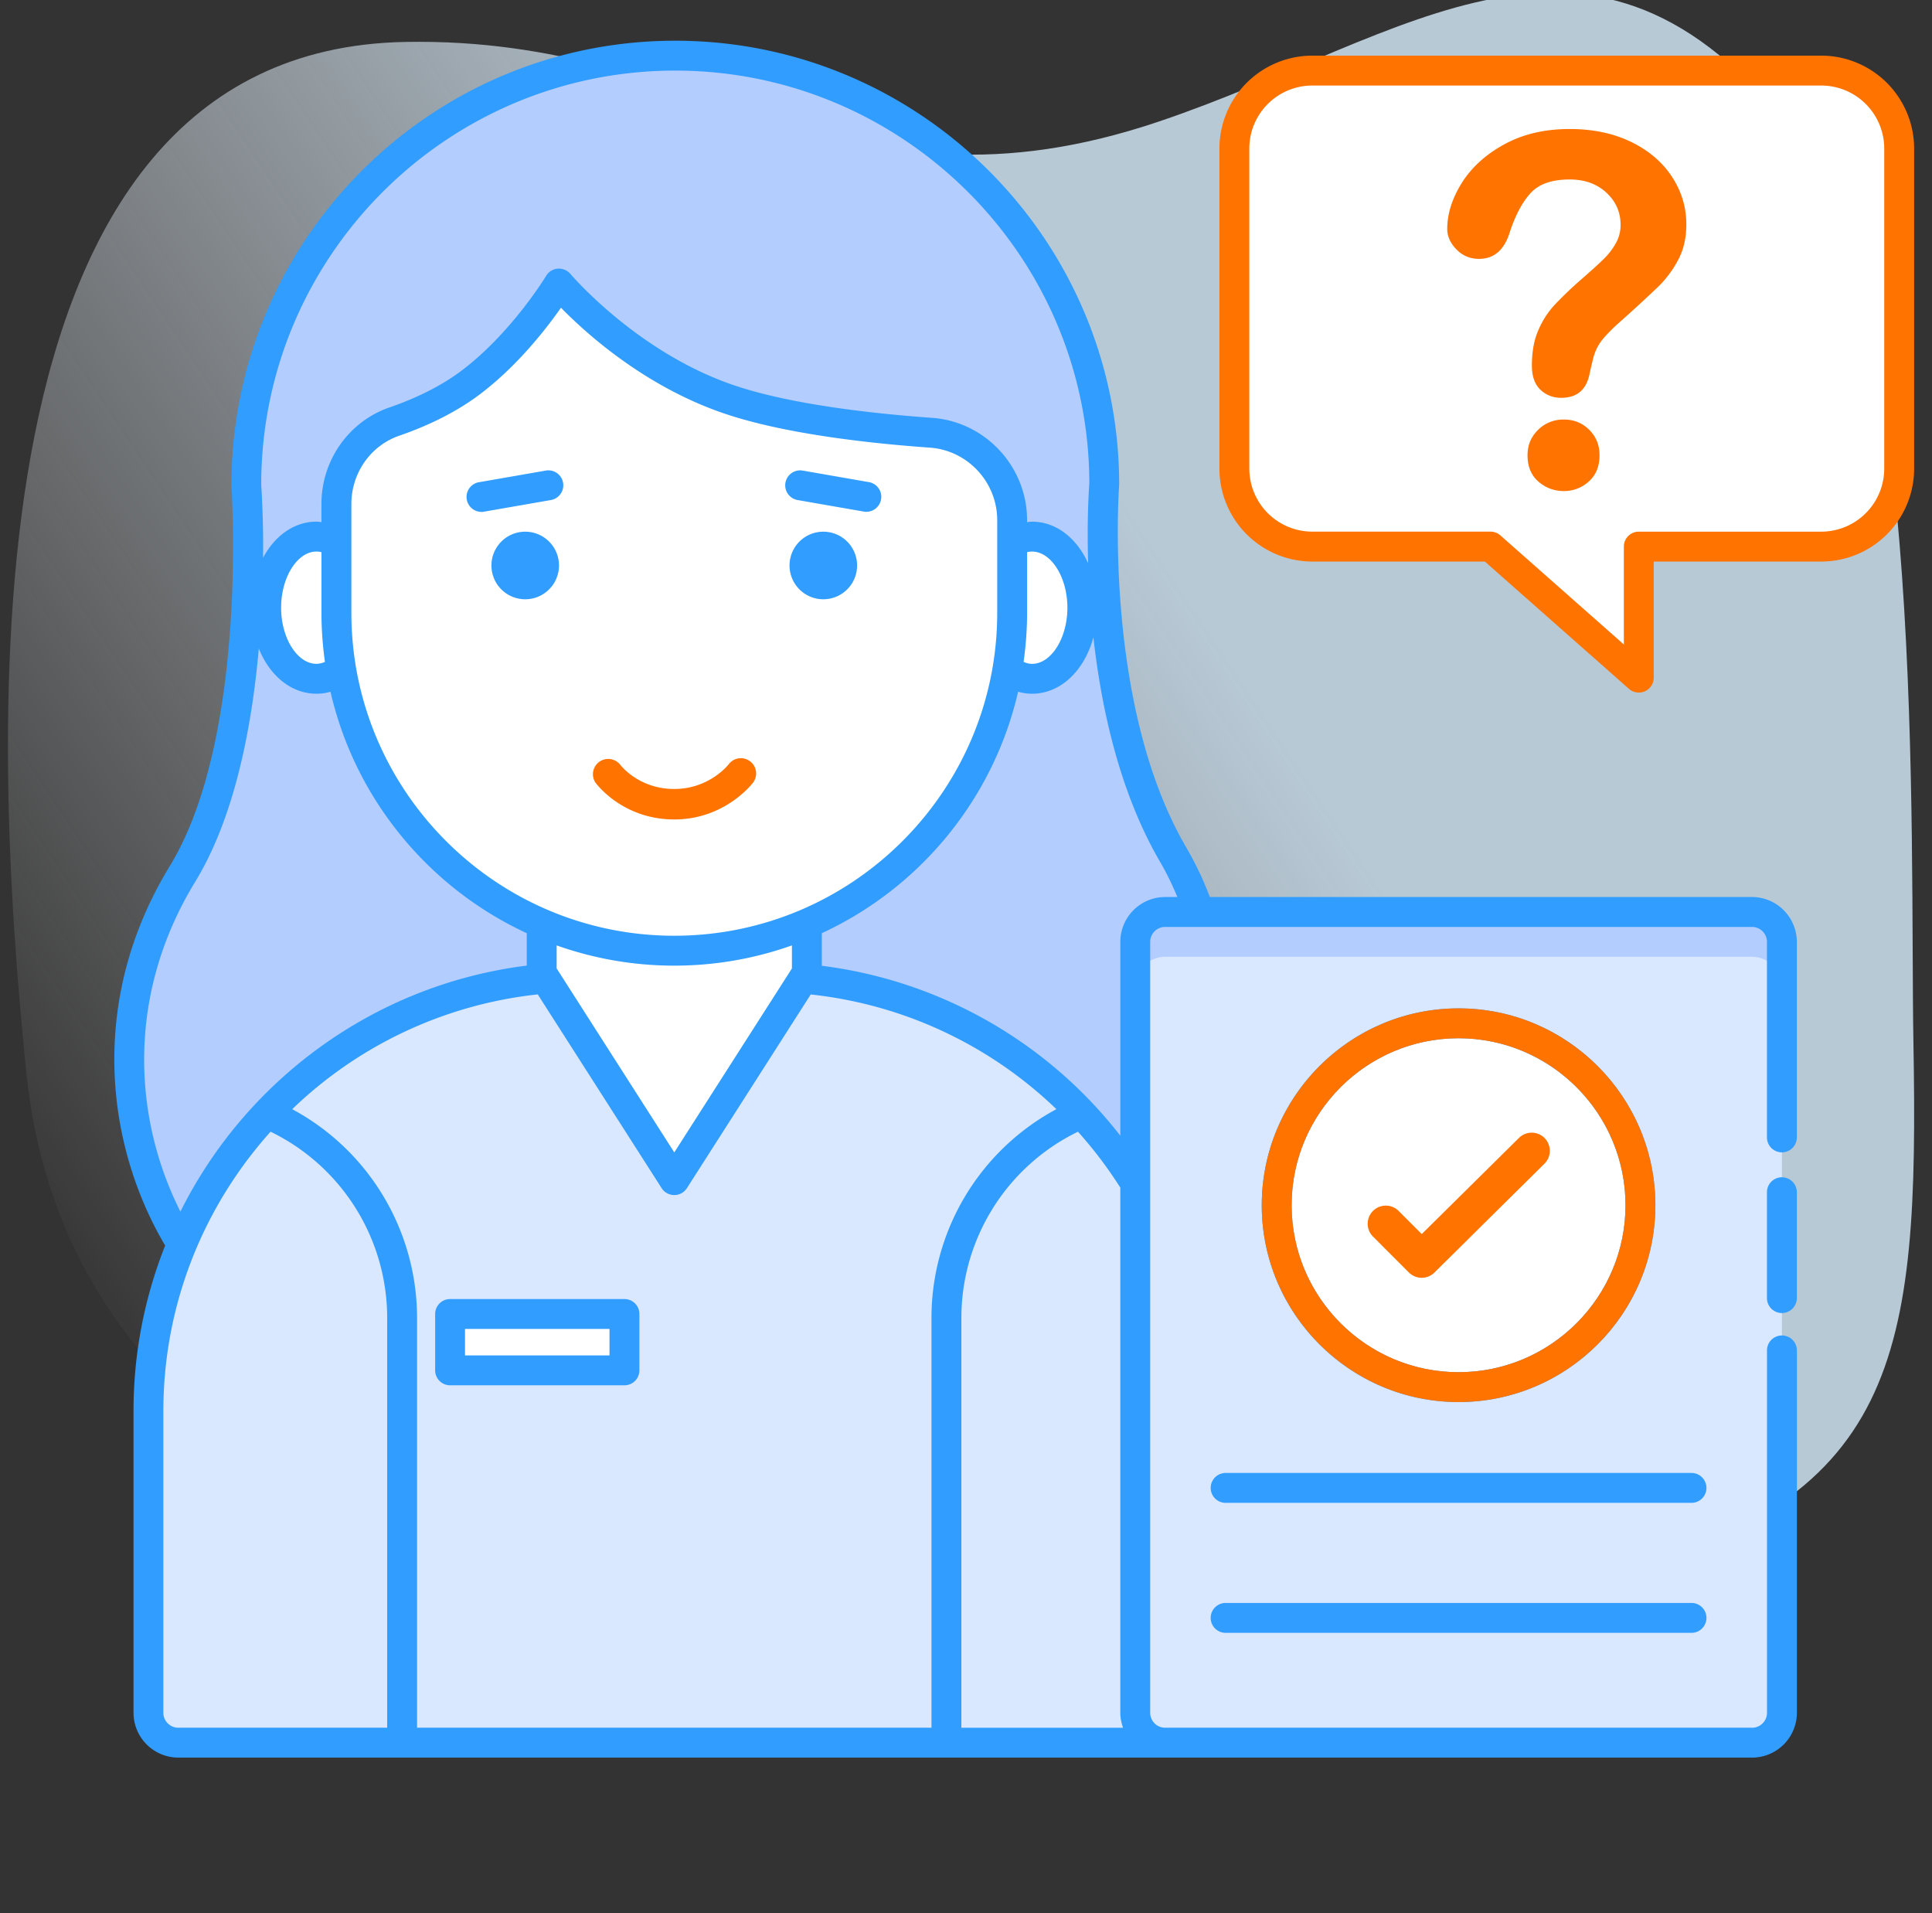
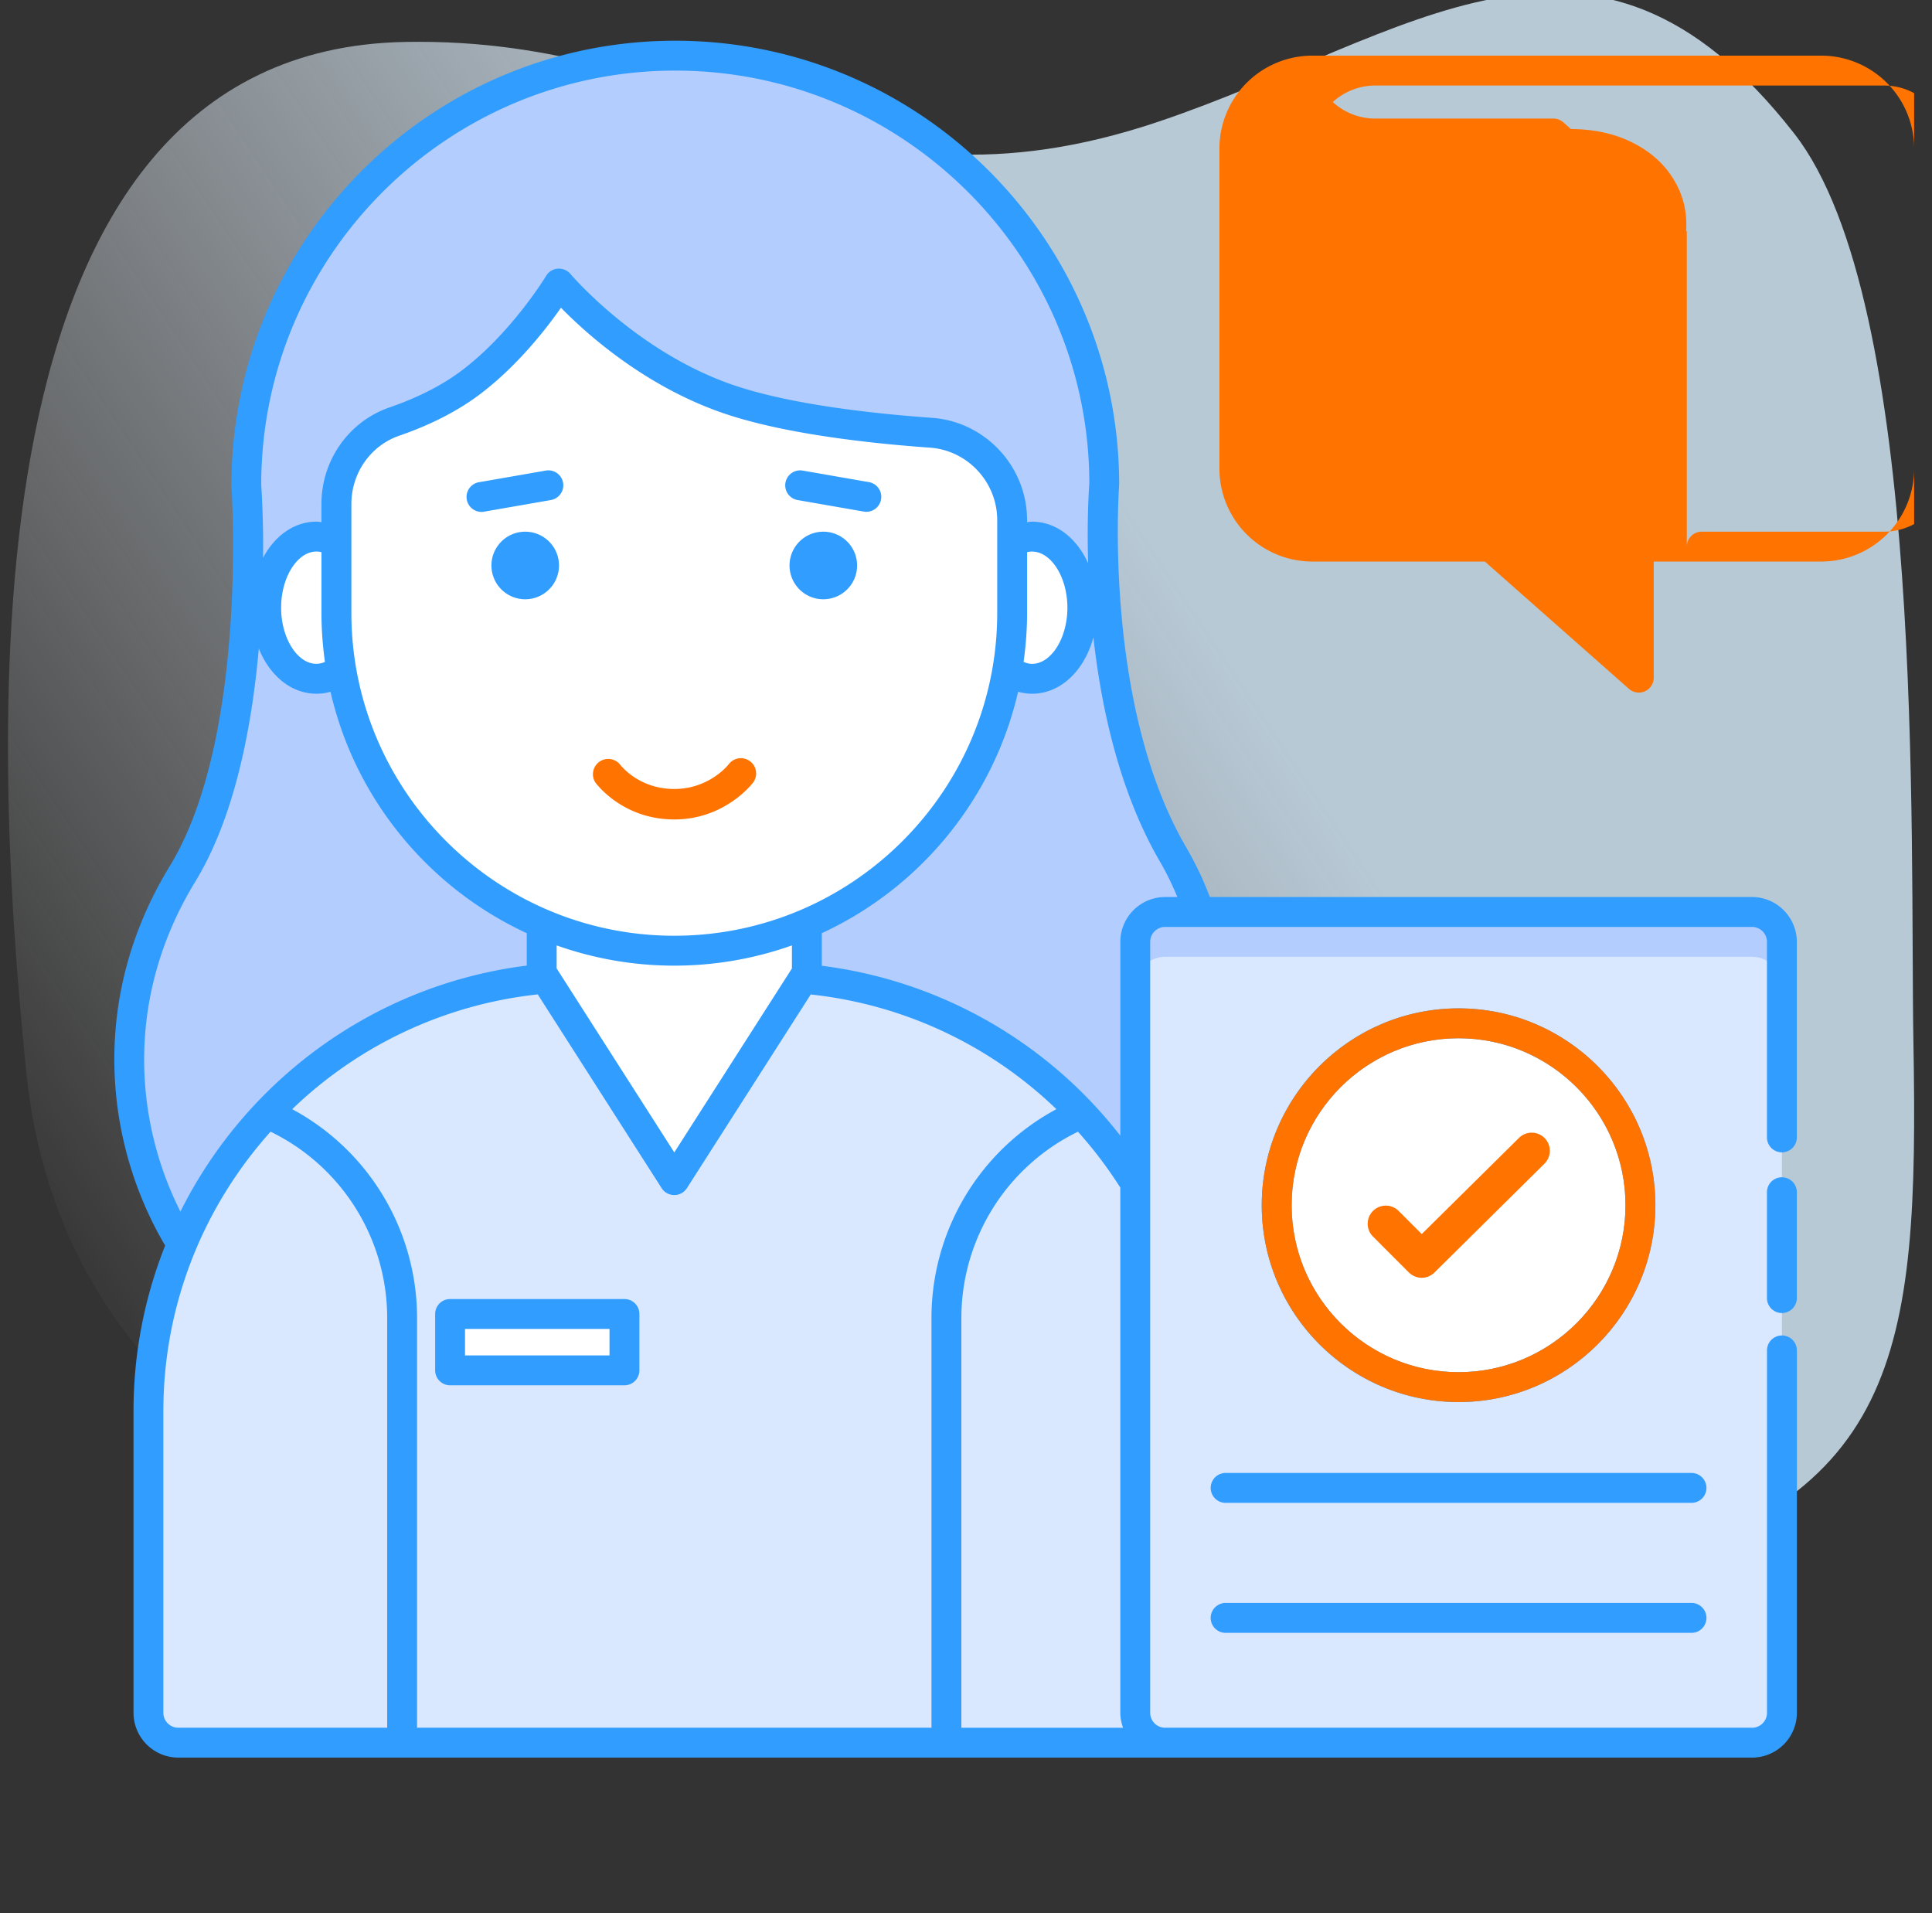
<svg xmlns="http://www.w3.org/2000/svg" width="101" height="100" fill="none">
  <rect width="100%" height="100%" fill="#333333" stroke="none" />
  <g clip-path="url(#clip0_2920_371)">
    <path opacity=".8" d="M1.368 56C4.764 89.648 58.28 88.533 83.27 82.523c16.05-3.86 17.049-11.575 16.759-28.027-.187-10.605.67-38.678-6.23-47.514-10.597-13.572-20.09-5.06-33.214-.63-16.834 5.683-23.393-4.463-39.409-4.16C-2.304 2.632-.384 38.634 1.368 56z" fill="url(#paint0_linear_2920_371)" />
    <path d="M59.348 49.23a1.562 1.562 0 011.563-1.562h1.796a16.995 16.995 0 00-1.366-2.977c-4.532-7.738-3.615-19.357-3.615-19.357 0-12.385-10.04-22.426-22.425-22.426-12.386 0-22.426 10.04-22.426 22.426 0 0 .962 13.312-3.337 20.348-4.046 6.62-3.391 14.056-.047 19.379C12.906 56.84 21.01 51.06 30.464 51.06h9.57c8.161 0 15.312 4.31 19.313 10.774l.001-12.604z" fill="#B3CDFF" />
    <path d="M53.95 28.047c-.369 0-.72.11-1.038.303v3.68c0 1.007-.09 1.993-.251 2.954.383.306.819.495 1.29.495 1.454 0 2.632-1.664 2.632-3.716 0-2.053-1.178-3.716-2.632-3.716zM17.588 32.03v-3.68a1.99 1.99 0 00-1.04-.303c-1.453 0-2.632 1.664-2.632 3.716 0 2.053 1.179 3.717 2.633 3.717.47 0 .907-.19 1.29-.495a17.708 17.708 0 01-.251-2.956z" fill="#fff" />
    <path d="M59.348 89.525V61.83c-3.678-5.94-10.023-10.05-17.363-10.677l-6.736 10.532-6.738-10.535C16.887 52.14 7.76 61.884 7.76 73.764v15.76a1.562 1.562 0 001.563 1.563h51.583a1.563 1.563 0 01-1.558-1.562z" fill="#D9E8FF" />
    <path d="M23.53 68.682h9.115v2.944H23.53v-2.944zm11.72-18.989a17.61 17.61 0 01-6.932-1.414v2.569l6.931 10.837 6.931-10.837v-2.569a17.612 17.612 0 01-6.93 1.414z" fill="#fff" />
    <path d="M35.25 49.693c-9.756 0-17.663-7.908-17.663-17.663v-5.684c0-1.93 1.2-3.678 3.023-4.308 1.295-.448 2.802-1.124 4.092-2.118 2.72-2.096 4.521-5.1 4.521-5.1s3.574 4.273 8.956 6.076c3.03 1.016 7.32 1.496 10.489 1.723a4.575 4.575 0 014.244 4.569v4.842c0 9.754-7.908 17.663-17.663 17.663z" fill="#fff" />
    <path d="M45.322 35.093c.867 0 1.57-.443 1.57-.989s-.703-.989-1.57-.989c-.866 0-1.568.443-1.568.99 0 .546.702.988 1.569.988zm-20.146-.219c.866 0 1.568-.443 1.568-.99 0-.545-.702-.988-1.568-.988-.867 0-1.57.443-1.57.989s.703.989 1.57.989z" fill="#fff" />
    <path d="M35.25 42.832c-2.7 0-4.073-1.86-4.13-1.939a.799.799 0 011.29-.937c.05.064.99 1.283 2.84 1.283 1.844 0 2.836-1.28 2.846-1.293a.797.797 0 111.271.963c-.06.077-1.488 1.923-4.118 1.923z" fill="#FF7300" />
    <path d="M91.59 91.088H60.91a1.562 1.562 0 01-1.562-1.563V49.23a1.562 1.562 0 011.563-1.563h30.68a1.562 1.562 0 011.563 1.563v40.295a1.564 1.564 0 01-1.563 1.563z" fill="#D9E8FF" />
    <path d="M91.59 47.667H60.91a1.562 1.562 0 00-1.562 1.563v2.344a1.562 1.562 0 011.563-1.563h30.68a1.562 1.562 0 011.563 1.563V49.23a1.564 1.564 0 00-1.563-1.563z" fill="#B3CDFF" />
    <path d="M76.25 72.502a9.507 9.507 0 100-19.014 9.507 9.507 0 000 19.014z" fill="#fff" />
    <path d="M80.748 59.485a.948.948 0 00-1.34-.008l-5.082 5.026-1.23-1.23a.948.948 0 00-1.34 1.34l1.896 1.897a.947.947 0 001.337.004l5.751-5.689a.948.948 0 00.008-1.34z" fill="#FF7300" />
    <path d="M32.645 67.9H23.53a.781.781 0 00-.781.782v2.945a.781.781 0 00.781.781h9.115a.782.782 0 00.781-.781v-2.945a.781.781 0 00-.781-.782zm-.781 2.945H24.31v-1.383h7.553v1.383zm-4.407-43.054a1.766 1.766 0 100 3.532 1.766 1.766 0 000-3.532zm15.584 0a1.766 1.766 0 100 3.532 1.766 1.766 0 000-3.532zm2.383-2.591l-3.459-.603a.78.78 0 00-.268 1.54l3.458.602a.781.781 0 00.269-1.54zm-16.892-.603l-3.459.602a.782.782 0 10.269 1.539l3.459-.602a.78.78 0 10-.27-1.54zm58.007 38.399c0-5.674-4.615-10.29-10.288-10.29-5.674 0-10.29 4.616-10.29 10.29 0 5.673 4.616 10.288 10.29 10.288 5.673 0 10.288-4.616 10.288-10.288zm-19.015 0c0-4.812 3.915-8.727 8.727-8.727 4.81 0 8.725 3.915 8.725 8.727 0 4.81-3.915 8.726-8.725 8.726-4.812 0-8.727-3.915-8.727-8.726z" fill="#319DFF" />
    <path d="M86.539 62.996c0-5.674-4.615-10.29-10.288-10.29-5.674 0-10.29 4.616-10.29 10.29 0 5.673 4.616 10.288 10.29 10.288 5.673 0 10.288-4.616 10.288-10.288zm-19.015 0c0-4.812 3.915-8.727 8.727-8.727 4.81 0 8.725 3.915 8.725 8.727 0 4.81-3.914 8.725-8.725 8.725-4.812 0-8.727-3.915-8.727-8.725z" fill="#FF7300" />
    <path d="M91.59 46.886H63.247a17.196 17.196 0 00-1.231-2.59c-4.353-7.43-3.52-18.786-3.508-18.961 0-12.797-10.41-23.207-23.207-23.207-12.796 0-23.206 10.41-23.204 23.263.01.13.896 13.14-3.225 19.884-4.223 6.912-3.406 14.457-.238 19.83a23.354 23.354 0 00-1.654 8.659v15.76a2.347 2.347 0 002.344 2.344h82.269a2.347 2.347 0 002.344-2.343V70.584a.781.781 0 10-1.563 0v18.94a.781.781 0 01-.78.782H60.91a.781.781 0 01-.781-.781V49.23a.781.781 0 01.78-.781H91.59a.781.781 0 01.782.781v10.221a.781.781 0 001.562 0V49.23a2.348 2.348 0 00-2.344-2.344zM35.3 3.69c11.934 0 21.644 9.71 21.647 21.583-.014.176-.133 1.802-.061 4.173-.59-1.313-1.67-2.179-2.935-2.179-.089 0-.172.017-.258.026v-.105c0-2.8-2.183-5.15-4.969-5.348-3.053-.218-7.319-.686-10.298-1.684-5.096-1.709-8.57-5.797-8.605-5.838a.805.805 0 00-.66-.277.781.781 0 00-.609.376c-.017.029-1.762 2.908-4.327 4.884-1.032.796-2.335 1.467-3.871 1.998-2.123.734-3.55 2.763-3.55 5.047v.946c-.085-.009-.17-.026-.257-.026-1.17 0-2.182.74-2.795 1.889a51.711 51.711 0 00-.096-3.82c0-11.934 9.71-21.645 21.644-21.645zm18.393 28.34v-3.168c.084-.02.17-.033.258-.033 1.003 0 1.85 1.345 1.85 2.936 0 1.59-.847 2.934-1.85 2.934-.153 0-.299-.042-.441-.102.118-.84.183-1.696.183-2.567zm5.018 58.277h-8.453V68.9a10.83 10.83 0 016.095-9.747 22.073 22.073 0 012.214 2.923v27.45c0 .274.056.535.144.78zM48.695 68.899v21.406H21.803V68.899a12.389 12.389 0 00-6.527-10.923 21.863 21.863 0 0112.836-6l6.479 10.13a.784.784 0 001.317 0l6.475-10.126a21.858 21.858 0 0112.842 5.995 12.387 12.387 0 00-6.53 10.924zM41.4 50.619l-6.15 9.616-6.15-9.616v-1.204a18.358 18.358 0 006.15 1.058c2.156 0 4.225-.375 6.15-1.058v1.204zm-6.15-1.709c-9.309 0-16.881-7.572-16.881-16.88v-5.684c0-1.62 1.004-3.053 2.497-3.57 1.696-.586 3.147-1.338 4.314-2.237 1.924-1.482 3.39-3.372 4.146-4.455 1.322 1.353 4.419 4.15 8.606 5.553 3.134 1.05 7.538 1.538 10.682 1.761 1.973.141 3.518 1.806 3.518 3.79v4.842c0 9.308-7.573 16.88-16.882 16.88zM16.987 34.596a1.147 1.147 0 01-.44.102c-1.003 0-1.851-1.344-1.851-2.934 0-1.591.848-2.936 1.85-2.936.088 0 .174.014.259.033v3.168c0 .871.065 1.728.182 2.567zm-6.782 11.493c2.072-3.392 2.964-8.109 3.325-12.191.568 1.417 1.693 2.362 3.018 2.362.251 0 .495-.036.73-.103 1.288 5.613 5.142 10.254 10.26 12.62v1.694c-7.947.993-14.67 5.966-18.106 12.858-2.445-4.839-2.863-11.29.773-17.24zM8.54 89.525v-15.76c0-5.612 2.125-10.733 5.605-14.613a10.829 10.829 0 016.096 9.747v21.406H9.32a.781.781 0 01-.78-.78zM58.568 49.23v10.133a23.479 23.479 0 00-15.605-8.883v-1.704c5.117-2.366 8.97-7.007 10.26-12.62.234.067.478.104.73.104 1.497 0 2.737-1.212 3.207-2.946.417 3.735 1.38 8.139 3.508 11.772.342.585.625 1.19.883 1.8h-.638a2.346 2.346 0 00-2.345 2.344z" fill="#319DFF" />
    <path d="M93.153 61.535a.781.781 0 00-.781.78v5.535a.78.78 0 101.562 0v-5.534a.781.781 0 00-.781-.781zM88.427 76.99H64.073a.781.781 0 100 1.562h24.354a.781.781 0 100-1.562zm0 6.794H64.073a.781.781 0 000 1.563h24.354a.781.781 0 100-1.563z" fill="#319DFF" />
-     <path d="M68.602 3.69h26.61a4.072 4.072 0 014.072 4.071v16.736a4.072 4.072 0 01-4.072 4.072h-9.54v6.849l-7.752-6.849h-9.318a4.072 4.072 0 01-4.072-4.072V7.762a4.073 4.073 0 014.072-4.073z" fill="#fff" />
-     <path d="M68.603 2.908h26.61a4.86 4.86 0 014.853 4.853v16.737a4.856 4.856 0 01-4.853 4.853h-8.76v6.068a.78.78 0 01-1.298.585l-7.532-6.653h-9.02a4.86 4.86 0 01-4.855-4.853V7.761a4.86 4.86 0 014.855-4.853zm-3.291 21.59a3.296 3.296 0 003.291 3.29h9.317c.19 0 .375.07.517.197l6.454 5.701V28.57a.781.781 0 01.782-.781h9.54a3.296 3.296 0 003.29-3.291V7.761a3.295 3.295 0 00-3.29-3.29h-26.61a3.295 3.295 0 00-3.292 3.29v16.737z" fill="#FF7300" />
+     <path d="M68.603 2.908h26.61a4.86 4.86 0 014.853 4.853v16.737a4.856 4.856 0 01-4.853 4.853h-8.76v6.068a.78.78 0 01-1.298.585l-7.532-6.653h-9.02a4.86 4.86 0 01-4.855-4.853V7.761a4.86 4.86 0 014.855-4.853za3.296 3.296 0 003.291 3.29h9.317c.19 0 .375.07.517.197l6.454 5.701V28.57a.781.781 0 01.782-.781h9.54a3.296 3.296 0 003.29-3.291V7.761a3.295 3.295 0 00-3.29-3.29h-26.61a3.295 3.295 0 00-3.292 3.29v16.737z" fill="#FF7300" />
    <path d="M75.658 11.968c0-.792.254-1.594.761-2.407.509-.812 1.25-1.485 2.225-2.018.975-.534 2.113-.8 3.413-.8 1.208 0 2.275.222 3.2.668.925.447 1.64 1.053 2.144 1.82.504.766.756 1.6.756 2.5 0 .707-.144 1.328-.431 1.862a5.688 5.688 0 01-1.025 1.38 74.765 74.765 0 01-2.132 1.957 8.739 8.739 0 00-.68.681 2.74 2.74 0 00-.381.538 2.62 2.62 0 00-.194.487c-.046.163-.114.449-.206.857-.158.866-.654 1.3-1.488 1.3-.434 0-.798-.142-1.094-.425-.296-.284-.443-.704-.443-1.263 0-.7.107-1.307.325-1.819.206-.496.498-.953.862-1.349a19.83 19.83 0 011.45-1.381c.534-.466.919-.819 1.156-1.056a3.56 3.56 0 00.6-.794 1.92 1.92 0 00.244-.95c0-.666-.248-1.229-.744-1.688-.495-.458-1.135-.687-1.918-.687-.918 0-1.593.231-2.025.694-.433.462-.8 1.144-1.1 2.043-.284.942-.822 1.413-1.613 1.413-.467 0-.86-.165-1.181-.494-.32-.329-.481-.686-.481-1.07zm6.099 13.699c-.509 0-.953-.165-1.331-.494-.38-.329-.57-.789-.57-1.381 0-.525.184-.966.552-1.325a1.859 1.859 0 011.35-.538c.525 0 .966.18 1.325.538.357.358.537.8.537 1.325 0 .583-.187 1.042-.562 1.375-.355.325-.82.504-1.301.5z" fill="#FF7300" />
  </g>
  <defs>
    <linearGradient id="paint0_linear_2920_371" x1="2.118" y1="67.195" x2="94.751" y2="5.469" gradientUnits="userSpaceOnUse">
      <stop stop-color="#fff" stop-opacity="0" />
      <stop offset=".253" stop-color="#EEF7FF" stop-opacity=".403" />
      <stop offset=".629" stop-color="#D9EFFF" />
    </linearGradient>
    <clipPath id="clip0_2920_371">
      <path fill="#fff" transform="translate(.066)" d="M0 0h100v100H0z" />
    </clipPath>
  </defs>
</svg>